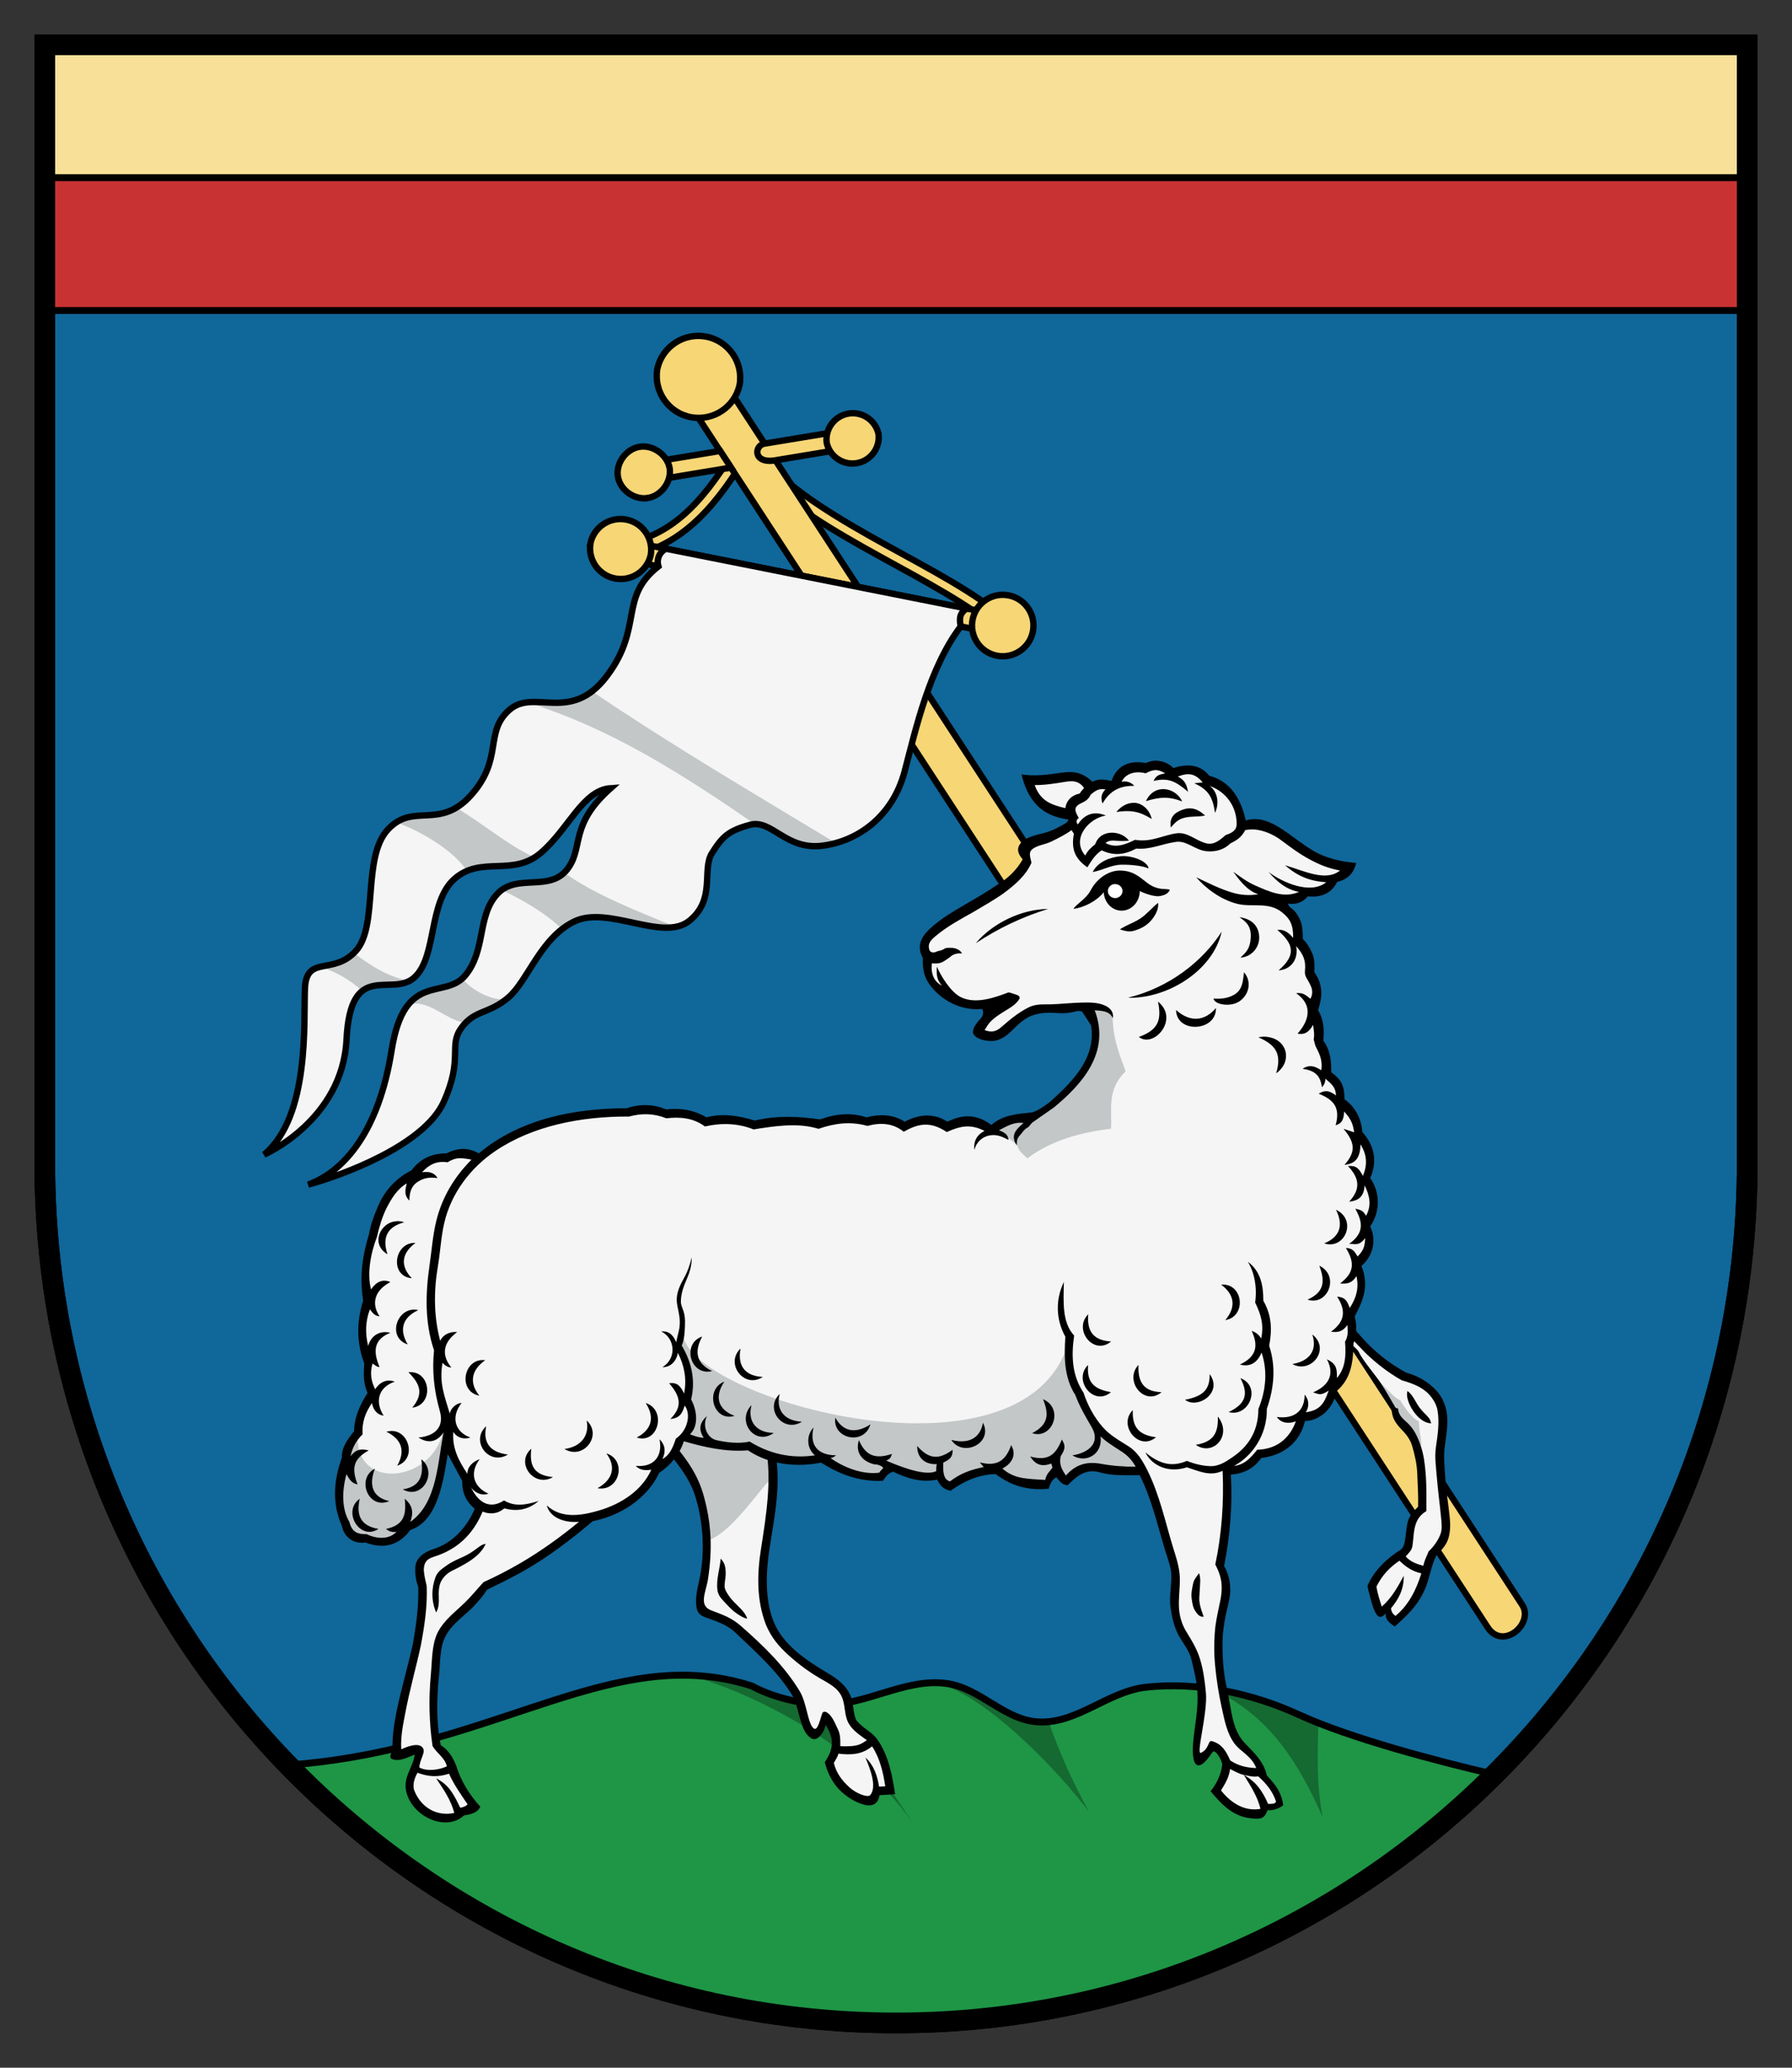
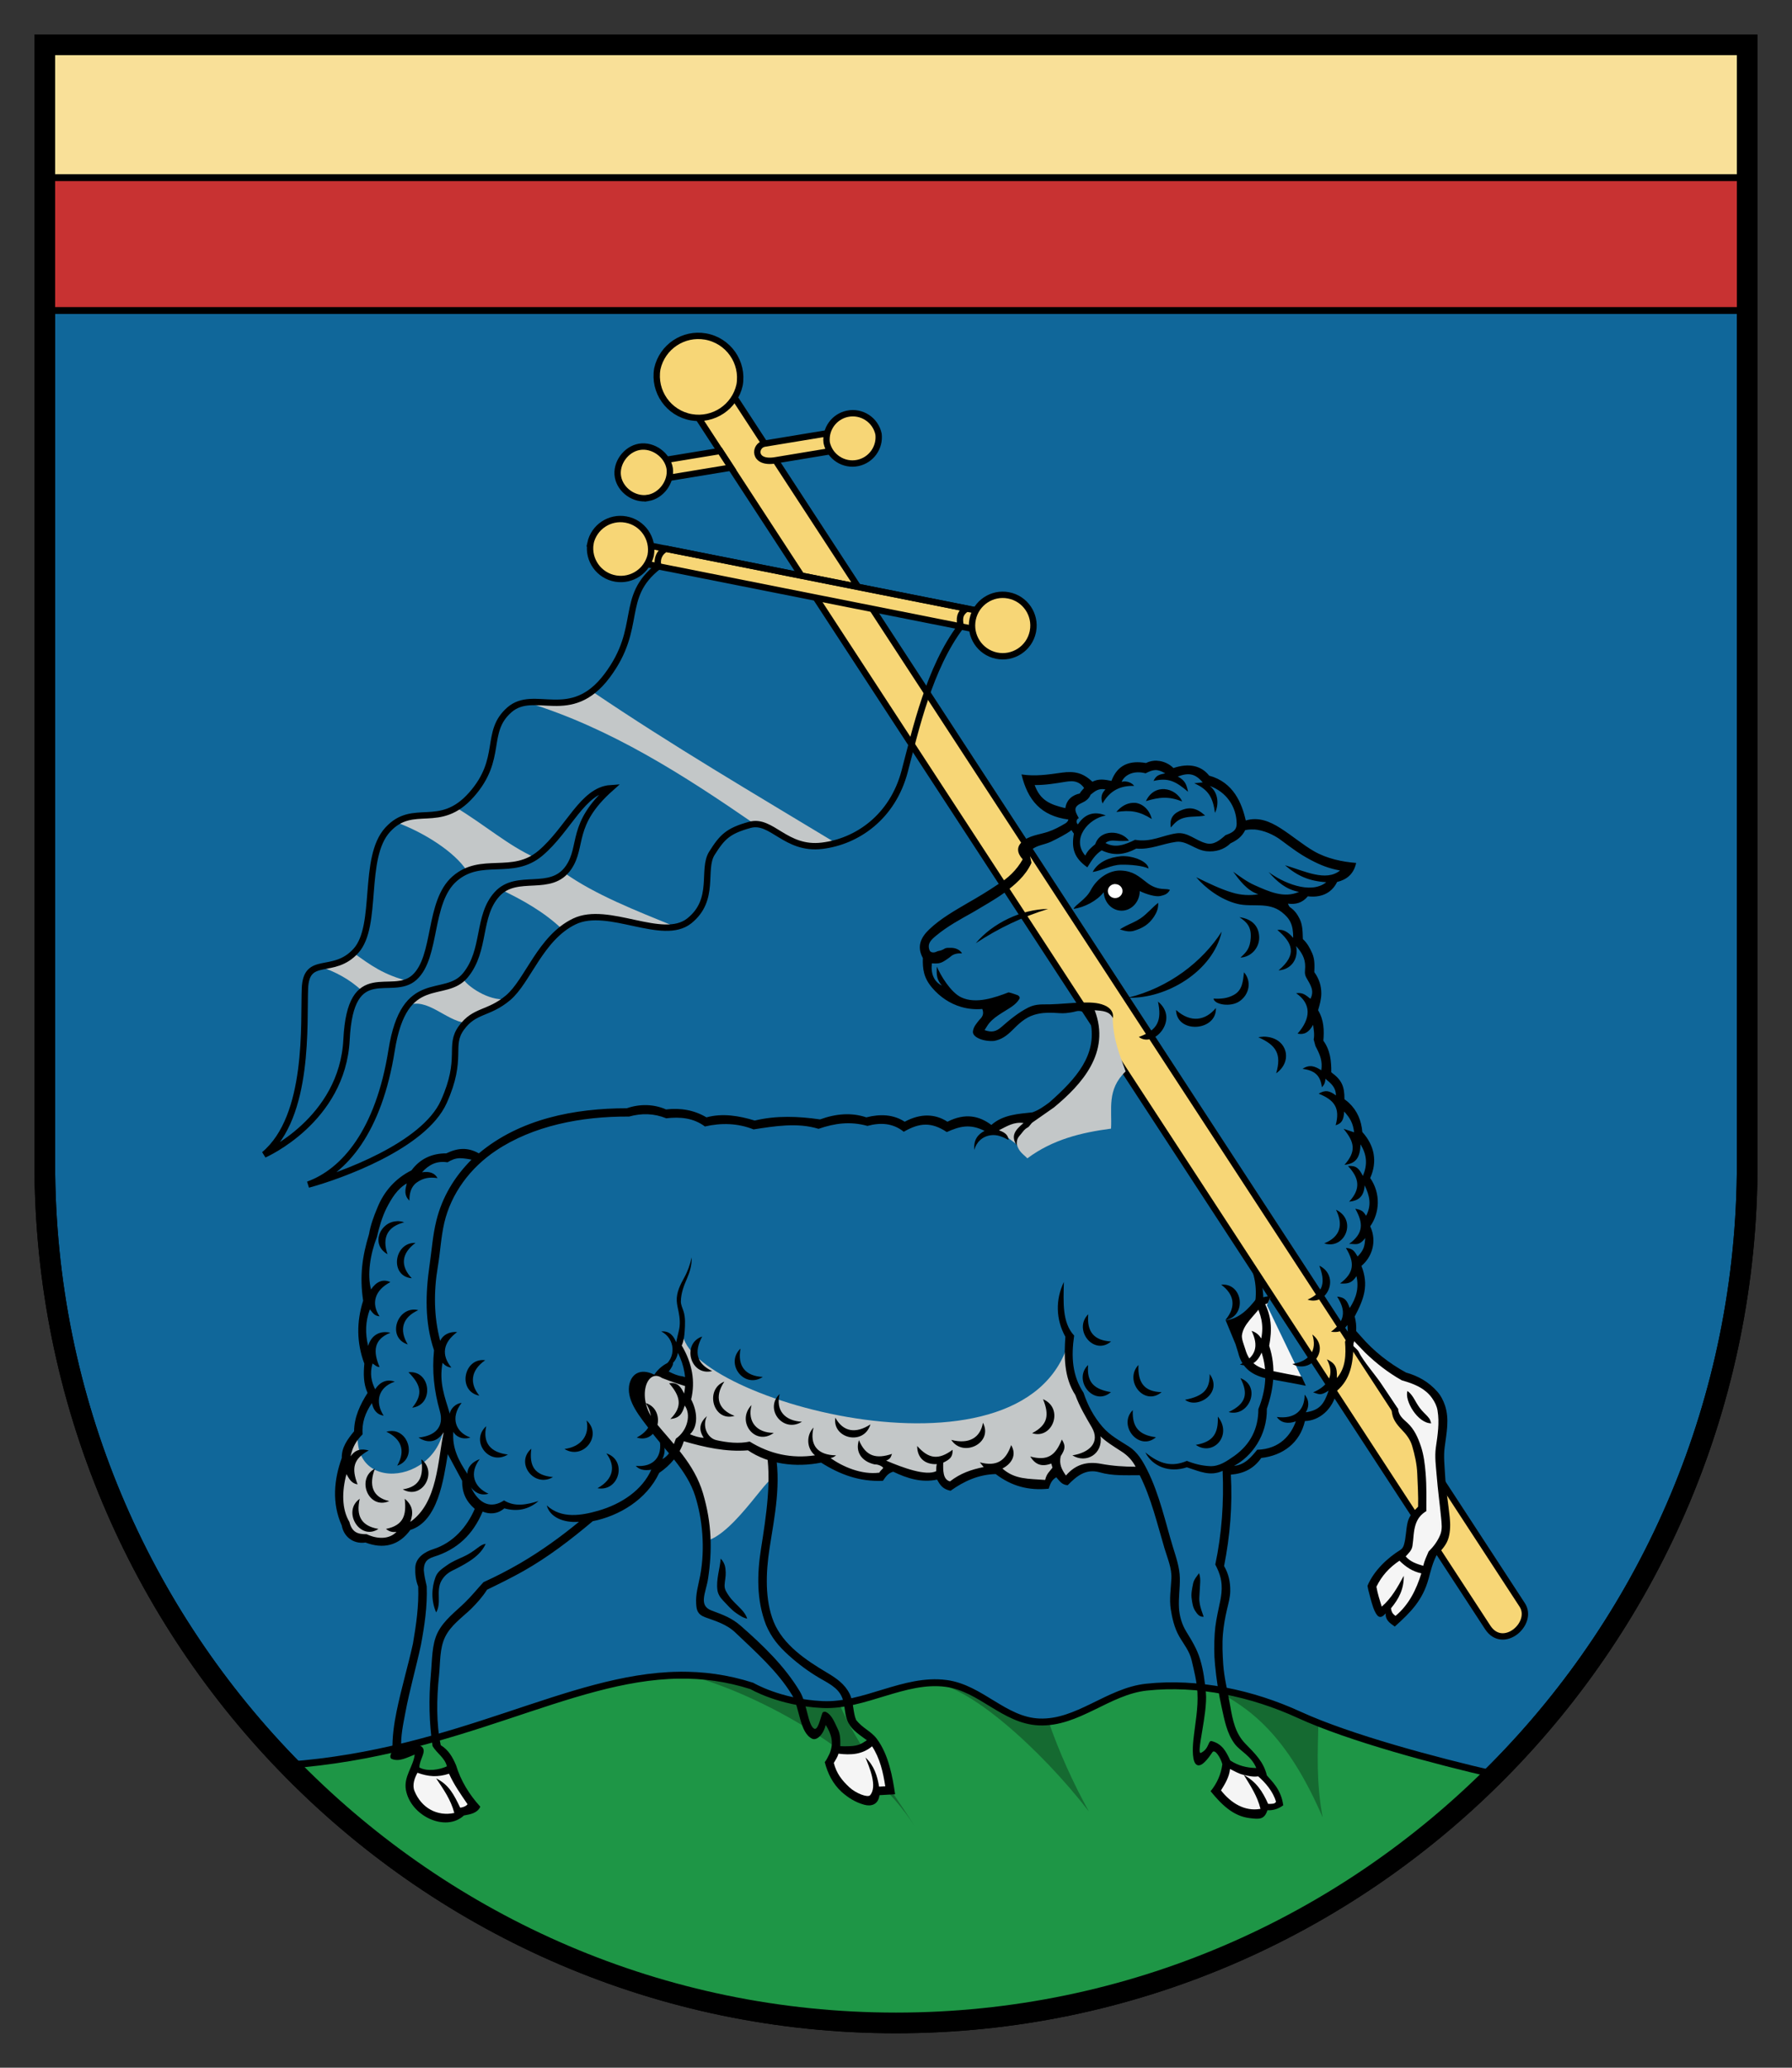
<svg xmlns="http://www.w3.org/2000/svg" xml:space="preserve" height="300" width="260" version="1.1" viewBox="0 0 260 300">
  <rect x="0" y="0" width="260" height="300" fill="#333333" stroke="none" />
  <g transform="matrix(1.25,0,0,-1.25,0,300)">
    <path d="m5.199 234.8v-129.86c0-55.085 44.235-99.741 98.801-99.741s98.801 44.653 98.801 99.739v129.86z" stroke="#000000" stroke-width="2.4" fill="#10679a" />
    <path stroke="#000000" stroke-width=".8" d="m78.789 45.562c-12.863-0.195-25.453-8.972-45.34-10.437 17.93-18.465 42.914-29.926 70.551-29.926 27.094 0 51.637 11.012 69.484 28.84-6.769 1.559-16.812 4.227-22.687 6.922-5.461 2.508-11.762 3.855-17.735 3.211-4.449-0.481-7.976-4.223-12.449-4.039-4.058 0.168-6.761 3.937-10.789 4.472-4.855 0.649-9.508-2.695-14.398-2.449-4.957 0.246-8.156 2.156-8.156 2.156-2.891 0.926-5.692 1.29-8.481 1.25z" fill="#1e9646" />
    <path fill-opacity=".294" d="m79.988 45.543c8.153-2.199 20.754-9.02 26.176-17.504-2.969 4.734-6.73 9.461-8.746 14.203-0.66-0.082-1.324-0.121-1.992-0.086-4.957 0.246-8.156 2.156-8.156 2.156-2.477 0.793-4.887 1.165-7.282 1.231zm28.93-0.859c-0.367 0.011-0.734 0-1.098-0.024 4.254 0.156 12.977-7.68 18.563-14.906-1.856 3.348-3.496 7.012-4.672 10.422-0.359-0.035-0.727-0.059-1.098-0.043-4.058 0.168-6.761 3.933-10.789 4.472-0.304 0.043-0.605 0.067-0.906 0.079zm31.891-0.731c4.269-2.207 8.531-5.226 12.714-14.891-0.773 4.141-0.562 7.602-0.5 10.961-0.789 0.309-1.543 0.625-2.23 0.938-3.125 1.437-6.527 2.473-9.984 2.992z" fill="#000000" />
    <g stroke="#000000" stroke-width=".739" fill="#f7d676">
-       <path d="m88.922 186.39c3.375-3.625 8.598-6.703 13.855-9.61 5.258-2.906 10.551-5.64 14.121-8.777l-0.996-1.141c-3.328 2.93-8.562 5.668-13.843 8.586-5.286 2.922-10.621 6.024-14.235 9.903l1.117 1.035-0.019 0.004zm-4.039 0.777 1.289-0.805c-3.371-5.41-7.422-10.172-13.926-11.019l-0.195 1.504c5.863 0.765 9.539 5.031 12.828 10.324l0.004-0.004z" />
      <path d="m78.898 194.83 93.782-143.72c1.777-2.722 5.406 0.461 4.004 2.61l-11.301 17.316-0.641 0.988-82.047 125.76-3.793-2.961z" />
      <path d="m98.793 190.17 0.082-0.504 0.18-1.078 0.086-0.508-0.504-0.078-8.629-1.43c-2.656-0.445-2.461 1.742-1.266 1.938l9.547 1.574 0.504 0.086zm-15.203-2.512 1.262-1.933-11.094-1.828-0.504-0.09-0.082 0.504-0.176 1.086-0.082 0.503 0.473 0.079 10.203 1.679z" />
      <path d="m75.203 182.2c1.551 0.254 2.742 1.867 2.531 3.422-0.261 1.578-1.933 2.778-3.511 2.516s-2.778-1.934-2.496-3.488c0.281-1.563 1.925-2.707 3.476-2.45z" />
      <path d="m95.953 188.62c0.352-1.648 1.973-2.703 3.621-2.355 1.547 0.328 2.586 1.785 2.399 3.351-0.352 1.653-1.973 2.703-3.621 2.356-1.547-0.328-2.586-1.782-2.399-3.352z" />
    </g>
    <g stroke="#000000" stroke-width=".739" fill="#f7d676">
      <path d="m69.637 175.61 48.762-9.691 0.422 2.129-48.758 9.695-0.426-2.133z" />
      <path d="m68.535 176.94c-0.32-1.941 0.996-3.777 2.938-4.097 1.855-0.305 3.625 0.879 4.054 2.707 0.352 1.937-0.933 3.797-2.871 4.148-1.894 0.348-3.722-0.875-4.125-2.758h0.004z" />
      <path d="m76.297 197.2c-0.461-2.648 1.308-5.168 3.957-5.633 2.566-0.445 5.027 1.2 5.59 3.743 0.465 2.648-1.309 5.168-3.957 5.632-2.563 0.446-5.024-1.199-5.59-3.742z" />
    </g>
    <path d="m147.47 89.43-0.426-0.926 0.094-0.195 4.199-8.727c-1.832 0.379-3.692 0.617-5.438 1.285-1.004 0.461-1.644 1.43-1.929 2.465-0.422 0.98-0.559 2.195 0.125 3.094 0.644 0.898 1.32 1.824 2.129 2.57 0.414 0.172 0.835 0.281 1.253 0.43l-0.007 0.004zm10.211-4.809c1.445-1.406 2.921-2.844 4.617-3.937 1.281-0.711 2.773-0.989 3.832-2.079 0.969-0.863 1.398-2.167 1.363-3.441 0.012-1.769-0.418-3.508-0.238-5.285 0.066-2.508 0.621-4.965 0.617-7.477-0.152-1.179-0.984-2.101-1.633-3.031-0.328-0.504-0.34-1.34-0.937-1.625-0.637-0.113-1.223 0.356-1.782 0.602-0.496 0.277-1.222 0.871-0.683 1.441 0.883 0.941 0.512 2.328 0.965 3.449 0.23 0.657 0.652 1.258 1.195 1.692-0.066 2.656 0.125 5.445-0.977 7.91-0.421 1.058-1.386 1.746-1.98 2.68 0.176 0.296-0.164 0.265 0.223 0.98l-1.793 2.672c-0.735 1.148-2.243 2.828-2.743 3.894-0.191 0.414-1.007 0.899-0.96 1.122 0.031 0.164 1.066 0.132 0.91 0.437l0.004-0.004z" fill="#f5f5f5" />
    <path d="m165.44 57.617c0.141-0.379-0.109-0.746-0.203-1.105-0.578-1.649-1.465-3.231-2.789-4.391-0.254-0.305-0.723-0.223-0.961 0.055-0.332 0.273-0.512 0.687-0.551 1.105-0.203-0.261-0.613-0.418-0.879-0.16-0.253 0.25-0.277 0.641-0.402 0.965-0.152 0.559-0.348 1.117-0.394 1.699 0.039 0.461 0.363 0.828 0.578 1.219 0.597 0.894 1.383 1.672 2.277 2.269 0.281 0.196 0.633 0.055 0.844-0.179 0.613-0.539 1.312-1.024 2.125-1.176 0.156-0.047 0.265-0.164 0.355-0.305v0.004z" fill="#f5f5f5" />
-     <path d="m160.48 79.18c-0.465 0.789 1.074-1.317 2.023-1.7 0.676-1.074 1.375-2.031 2.184-2.476 0.101-2.117 0.496-2.168 0.101-3.418l-0.91 2.074-0.887 0.672-0.933 1.707 0.273 0.113c-0.058 0.239-0.359 0.274-0.34 0.438l-1.511 2.59z" fill="#c3c7c8" />
    <path d="m157.07 85.887c0.309-0.36 0.625-0.688 0.911-1.02 1.468-1.703 3.25-3.101 5.218-4.179 1.434-0.403 2.637-1.094 3.625-2.208 0.414-0.464 0.703-1.031 0.899-1.613 0.527-1.59 0.172-3.219-0.039-4.855-0.141-1.063-0.008-2.133 0.047-3.207 0.089-1.637 0.367-3.266 0.539-4.895 0.086-0.801 0.082-1.605-0.125-2.375-0.227-0.836-0.805-1.441-1.399-2.051-0.449-0.847-0.672-1.8-0.926-2.718-0.683-2.493-2.046-3.875-3.925-5.559-0.575 0.398-1.121 0.766-1.051 1.535-0.274-0.32-0.516-0.472-0.746-0.402-0.278 0.078-0.555 0.64-0.703 1.074-0.231 0.676-0.407 1.371-0.579 2.066l-0.089 0.454c0.75 1.8 2.386 3.285 3.8 4.156 0.235 0.144 0.352 0.355 0.426 0.59 0.258 0.851 0.227 1.773 0.438 2.644 0.183 0.746 0.683 1.266 1.211 1.797 0.039 1.277-0.051 2.559-0.098 3.832-0.043 1.109-0.289 2.18-0.598 3.238-0.214 0.723-0.675 1.321-1.183 1.844-1.356 1.395-1.051 1.93-1.297 2.75 0.289-0.105 0.59-0.203 0.848-0.277 0.062-0.801 0.542-1.16 1.097-1.672 0.797-0.742 1.215-1.695 1.555-2.707 0.336-1.004 0.461-2.055 0.547-3.102 0.133-1.609 0.082-2.965 0.086-4.422-0.637-0.371-1.028-0.89-1.246-1.558-0.262-0.797-0.235-1.672-0.368-2.488-0.089-0.539-0.449-0.832-0.785-1.211 0.539-0.633 1.27-0.864 2.039-1.094 0.133 0.586 0.387 1.113 0.621 1.66 0.586 0.582 1.051 1.203 1.356 1.957 0.254 0.633 0.156 1.317 0.094 1.981-0.157 1.628-0.383 3.246-0.512 4.882-0.086 1.094-0.25 2.18-0.094 3.266 0.211 1.465 0.434 2.852 0.192 4.293-0.09 0.531-0.321 0.98-0.622 1.41-0.203 0.297-0.457 0.567-0.722 0.785-0.789 0.664-1.797 1.008-2.805 1.301-1.562 0.875-2.969 1.973-4.246 3.207l-1.559 1.621 0.168 1.27zm-9.507 3.734-0.418-0.894c-0.282-0.106-0.563-0.223-0.75-0.325-0.887-1.234-2.071-2.109-2.243-3.382-0.058-0.438 0.262-1.188 0.399-1.649 0.473-1.629 1.461-2.16 3.008-2.476 1.156-0.243 2.379-0.469 3.539-0.692l0.468-1.047c-1.433 0.293-2.921 0.539-4.359 0.813-1.808 0.347-3.055 1.203-3.496 3.047l-0.301 0.964-1.148 2.778c1.558 0.168 2.633 1.297 3.547 2.476 0.34 0.114 1.05 0.231 1.746 0.395l0.008-0.008zm15.804-11.074c0.375-0.277 0.614-0.629 0.84-1.027 0.254-0.45 0.477-0.825 0.793-1.192 0.293-0.34 0.633-0.617 0.899-0.976 0.128-0.184 0.144-0.372 0.226-0.555-1.559-0.016-3.133 2.644-2.758 3.746v0.004zm-0.925-19.692c-1.192-0.804-2.055-1.746-2.68-3.027 0.133-0.789 0.383-1.555 0.617-2.308 1.133 0.968 1.855 2.277 2.555 3.574 0.027-1.512-0.551-2.653-1.485-3.774 0.094-0.613 0.344-0.711 0.528-0.879 1.558 1.297 2.414 3.047 3 4.942-1.035 0.219-1.801 0.746-2.543 1.469l0.008 0.003z" fill="#000000" />
-     <path d="m89.562 71.844c0.805-3.953-0.019-7.703-0.597-11.446-0.453-2.925-0.547-6.117 0.519-8.781 1.168-2.832 3.895-4.629 6.356-6.086 1.078-0.64 1.949-1.277 2.461-2.297 0.41-0.82 0.308-2.046 0.754-3.035 0.015-0.027 0.039-0.054 0.062-0.078 0.414-0.535 0.875-0.859 1.297-1.168 0.418-0.312 0.766-0.613 1.07-1.015l-0.191-0.223c-0.105 0-0.207-0.039-0.285-0.113-1.039-0.872-2.219-0.907-3.613-0.739l-0.481 0.317c0.156 1.019-0.148 1.925-0.707 2.824-0.168 0.234-0.605 0.168-0.691-0.109-0.114-0.485-0.352-0.911-0.582-1.141-0.114-0.117-0.246-0.184-0.325-0.211-0.074-0.027-0.101-0.004-0.132 0.012-0.559 0.269-0.915 1.015-1.192 1.98-0.277 0.969-0.465 2.086-0.973 2.918-1.75 2.879-4.308 5.098-6.652 7.344-1.117 1.07-2.535 1.453-3.625 1.855-0.41 0.153-0.547 0.297-0.64 0.465-0.09 0.172-0.149 0.43-0.172 0.766-0.071 1.008 0.234 2.027 0.449 3.137 0.633 3.3 0.273 6.785-0.563 9.464v0.036c-1.011 3.125-3.484 5.292-5.285 7.734l-2.527 4.894c6.891 7.942 15.137 1.754 16.269-7.304h-0.004z" fill="#f5f5f5" />
    <path d="m77.172 80.336c2.051-0.785 4.101-1.148 6.285-1.379 1.512-0.152 2.945-2.285 4.379-2.695 0.648-0.407 0.898-3.578 1.445-4.133 0.547-1.297 0.438-2.637 0.414-4.176 0.18 2.082-4.316-6.035-7.789-6.824-0.144 3.101-0.722 6.371-2.699 8.883-1.105 1.617-2.578 2.992-3.5 4.726-0.223 0.61-2.199 4.824-1.469 4.653 0.973 0.742 1.946 1.382 2.93 0.945h0.004z" fill="#c3c7c8" />
    <path stroke="#000000" stroke-width=".739" d="m101.23 37.793c0.086-0.004 0.172-0.039 0.266-0.094 0.492-0.461 0.715-1.164 1.004-1.761 0.348-1.032 0.633-2.09 0.777-3.172 0.024-0.536-0.586-0.661-1.011-0.629-0.262-0.016-0.54 0.144-0.532-0.227-0.152-0.64-0.843-1.062-1.472-0.824-1.782 0.504-3.172 1.988-3.836 3.684-0.2 0.402-0.196 0.859 0.109 1.218 0.242 0.375 0.313 0.953 0.867 0.946 1.051 0.027 2.172-0.098 3.086 0.546 0.227 0.133 0.477 0.309 0.746 0.309l-0.004 0.004z" fill="#f5f5f5" />
    <path d="m80.609 79.859c1.25-0.402 2.61-0.664 3.844-0.507 1.063-0.704 2.418-0.336 3.539-1.575 1.371-2.316 1.438-3.582 1.914-5.867 0.836-4.047-0.004-7.859-0.578-11.586-0.449-2.89-0.551-6.019 0.473-8.57 1.105-2.684 3.75-4.453 6.199-5.906 1.094-0.649 2.055-1.321 2.617-2.446 0.477-0.961 0.383-2.203 0.754-3.035 0.754-0.98 1.711-1.273 2.402-2.191 1.391-1.86 1.829-4.473 2.125-6.434l-1.816-0.109c-0.141-1.113-0.977-1.328-1.77-1.11-1.035 0.289-1.843 0.801-2.632 1.497-1.02 0.945-1.602 2.117-1.95 3.449 0.247 0.304 0.395 0.664 0.571 1.008 0.496 1.257 0.219 2.222-0.461 3.312-0.254-1.101-1.039-1.859-1.574-1.601-1.481 0.722-1.426 3.589-2.317 5.05-1.711 2.809-4.238 5.016-6.594 7.27-1.027 0.984-2.378 1.367-3.496 1.773-0.933 0.348-1.007 0.875-1.054 1.563-0.078 1.097 0.25 2.156 0.457 3.234 0.617 3.223 0.254 6.684-0.578 9.297-0.961 3-3.383 5.152-5.231 7.629-1.156 1.543-2.664 3.277-2.441 5.105 0.199 1.352 1.234 2.168 2.941 1.332 0.77 1.313 3.207 2.371 1.668 0.364 0.504-0.258 1.067-0.504 1.555-0.547l1.433-0.399zm-3.769 0.2c-1.793 1.211-3.031-2.391-0.793-5.118 2.137-2.609 4.535-4.843 5.551-8.269 1.035-3.516 1.082-6.582 0.593-9.879-0.238-1.609-1.171-3.137 0.387-3.719 1.399-0.527 2.348-0.859 3.426-1.804 2.57-2.258 5.074-4.661 6.836-7.598 0.82-1.367 0.933-3.867 1.633-4.305 0.457-0.289 0.722 1.121 0.976 1.789 0.078 0.199 0.328 0.18 0.422 0.133 0.695-0.332 1.02-1.258 1.363-1.961 0.332-0.644 0.301-1.308 0.301-2.008 1.219-0.3 2.156-0.008 3.094 0.684-0.801 0.598-1.652 1.109-2.141 1.996-0.519 0.938-0.343 2.098-0.789 3.074-0.48 1.059-1.566 1.563-2.539 2.133-1.289 0.754-2.484 1.641-3.59 2.637-1.289 1.164-2.031 2.113-2.656 3.543-1.137 2.941-1.031 5.984-0.586 8.824 0.617 3.93 1.262 8.039 0.586 11.684-0.918 4.957-3.184 5.445-4.754 6.46-2.543 0.012-4.969 0.79-7.32 1.7v0.004zm6.816-20.973c0.485-0.512 0.551-0.977 0.578-1.586 0.02-0.492-0.101-0.973-0.129-1.457-0.031-0.527 0.223-0.855 0.5-1.273 0.391-0.586 0.954-1.043 1.434-1.559 0.293-0.32 0.555-0.652 0.688-1.086-0.465 0.086-0.856 0.359-1.243 0.621-0.597 0.406-1.046 0.953-1.543 1.469-0.382 0.394-0.613 0.785-0.671 1.254-0.157 1.195 0.292 2.453 0.382 3.605l0.004 0.012zm17.563-21.785c-1.149-0.957-2.465-1.024-3.899-0.848-0.097-0.391-0.343-0.73-0.539-1.078 0.313-1.215 0.926-2.004 1.801-2.82 0.746-0.703 2.133-1.235 2.406-0.93 0.899 0.996-0.105 3.32-0.535 4.379 0.988-0.906 1.375-2.106 1.582-3.379l0.719 0.039c-0.25 1.641-0.621 3.246-1.531 4.645l-0.004-0.008z" fill="#000000" />
-     <path d="m134.3 151.28c0.621-0.031 1.261-0.301 1.664-0.715 0.019-0.023 0.043-0.047 0.07-0.066 0.098-0.063 0.227-0.074 0.336-0.035 1.723 0.582 2.91 0.273 3.707-0.746 0.02-0.028 0.043-0.051 0.066-0.071 0.043-0.031 0.09-0.054 0.137-0.066 1.324-0.356 2.176-1.078 2.789-1.973 0.61-0.894 0.969-1.984 1.188-2.957 0.054-0.195 0.281-0.324 0.476-0.273 1.324 0.394 2.52-0.098 3.703-0.848 1.364-0.867 2.571-1.91 3.911-2.687 1.445-0.832 3.109-1.168 4.589-1.325-0.316-0.894-0.949-1.32-1.8-1.531-0.106-0.027-0.192-0.105-0.239-0.203-0.617-1.266-1.761-1.613-3.027-1.461-0.125 0.016-0.258-0.039-0.34-0.137-0.566-0.679-1.133-0.816-1.937-0.711-0.266 0.047-0.528-0.253-0.442-0.511 0.071-0.192 0.168-0.461 0.442-0.645 0.418-0.277 0.714-0.672 0.953-1.156 0.304-0.625 0.277-1.359 0.304-2.176 0-0.113 0.051-0.23 0.137-0.304 0.461-0.415 0.723-0.926 0.985-1.528 0.261-0.598 0.238-1.258 0.207-2.008 0.004-0.086 0.043-0.172 0.101-0.238 0.508-0.687 0.719-1.449 0.715-2.242-0.008-0.598-0.16-1.199-0.344-1.836-0.027-0.102-0.015-0.215 0.035-0.305 0.645-1.09 0.672-2.156 0.579-3.297-0.012-0.093 0.015-0.195 0.07-0.273 0.734-1.016 0.824-2.141 0.812-3.434 0.008-0.117 0.071-0.234 0.172-0.304 0.578-0.426 0.895-0.789 1.086-1.188 0.195-0.402 0.274-0.89 0.274-1.633 0.004-0.121 0.07-0.238 0.171-0.304l0.239-0.203h0.031l0.203-0.204c0.906-0.859 1.356-1.882 1.465-3.129-0.004-0.082 0.019-0.167 0.066-0.238 1.34-1.476 1.649-3.105 0.852-4.894-0.066-0.129-0.051-0.293 0.031-0.407 1.149-1.675 1.043-3.703 0.035-5.132-0.086-0.118-0.097-0.282-0.035-0.411 0.754-1.609 0.141-3.246-0.918-4.109-0.148-0.117-0.195-0.348-0.101-0.512 0.648-1.121 0.629-2.101 0.101-3.297l-0.203-0.917-0.68-1.293c-0.043-0.082-0.054-0.18-0.035-0.27 0.266-1.027 0.203-1.906-0.133-2.891-0.015-0.054-0.015-0.113 0-0.168 0.219-1.937-0.289-3.41-1.566-4.859l-0.477-0.988c-0.214-0.899-0.613-1.488-1.152-1.903-0.543-0.414-1.25-0.671-2.144-0.847-0.141-0.028-0.262-0.137-0.305-0.274-0.535-2.359-2.34-3.742-4.727-4.011-0.101-0.004-0.203-0.055-0.269-0.137-0.832-1.172-1.852-1.676-3.266-1.801-0.203-0.008-0.379-0.203-0.371-0.406 0.199-3.547-0.062-7.031-0.75-10.504-0.019-0.09-0.008-0.188 0.035-0.27 0.496-0.859 0.664-1.73 0.645-2.722-0.008-0.649-0.172-1.297-0.34-2.004-0.227-0.969-0.391-1.957-0.473-2.957-0.101-1.188-0.078-2.375 0-3.535 0.11-1.692 0.582-3.301 0.848-4.895 0.281-1.683 0.613-3.289 1.836-4.555 0.98-1.015 1.773-1.785 2.207-2.886l-0.477-0.274c-0.472-0.074-0.968 0.047-1.527 0.172-0.477 0.098-0.953 0.383-1.496 0.645l-0.711 0.304c-0.109 0.438-0.344 0.895-0.613 1.258-0.133 0.184-0.262 0.336-0.477 0.442-0.105 0.054-0.254 0.105-0.406 0.07-0.156-0.035-0.297-0.16-0.375-0.274-0.289-0.425-0.559-0.804-0.817-1.054-0.128-0.121-0.261-0.199-0.339-0.235-0.078-0.039-0.086-0.043-0.102-0.035-0.012 0.004-0.078 0.047-0.137 0.203-0.058 0.157-0.113 0.375-0.136 0.645-0.043 0.539-0.004 1.195 0.035 1.598 0.187 1.851 0.625 3.711 0.508 5.675-0.075 1.321-0.426 2.579-0.711 3.809-0.278 1.18-0.996 2.004-1.496 2.887-0.516 0.91-0.77 2.023-0.918 2.957-0.176 1.097 0.043 2.25 0.101 3.468 0.063 1.321-0.484 2.5-0.816 3.602-0.856 2.867-1.547 5.848-2.922 8.598-0.024 0.054-0.059 0.101-0.102 0.136-0.066 0.063-0.152 0.098-0.238 0.102-1.617 0.008-3.141-0.102-4.555 0.309-0.898 0.257-1.711 0.136-2.379-0.204-0.593-0.304-1.07-0.765-1.531-1.226-0.148 0.031-0.293 0.043-0.406 0.137-0.149 0.128-0.289 0.363-0.512 0.613-0.121 0.141-0.351 0.172-0.508 0.066-0.574-0.336-0.781-0.812-0.953-1.289-2.133-0.176-3.941 0.332-5.64 1.629-0.067 0.063-0.149 0.098-0.239 0.102-1.992-0.051-3.707-0.856-5.269-1.934-0.645 0.156-0.856 0.43-1.188 1.051-0.078 0.144-0.25 0.23-0.41 0.203-1.687-0.352-3.269 0.121-4.859 0.883-0.082 0.047-0.18 0.058-0.274 0.035-0.652-0.188-0.964-0.602-1.257-1.02-2.555-0.089-4.731 0.731-6.793 2.039-0.075 0.04-0.161 0.051-0.239 0.036-2.793-0.586-6.312 0.187-8.476 1.566-2.418-0.137-4.844 0.274-7.426 0.973-0.164 0.195-1.074-1.805-1.195-2.032-0.418-0.757-1.094-1.367-1.836-1.73-0.075-0.039-0.133-0.098-0.168-0.172-1.41-2.988-4.52-4.824-7.446-5.402-0.055 0.003-0.118-0.024-0.165-0.06-2.523-2.128-5.195-4.164-8.058-5.777-1.356-0.765-2.735-1.457-4.145-2.141-0.07-0.027-0.129-0.078-0.172-0.136-0.5-0.793-1.117-1.492-1.8-2.176-1.043-0.988-2.352-1.883-3.059-3.332-0.719-1.469-0.598-3.168-0.746-4.621-0.285-2.723-0.344-5.625 0.203-8.192 0.016-0.109 0.078-0.21 0.168-0.269 0.793-0.484 1.207-1.234 1.598-2.145l-0.543-0.441c-1.278-0.41-2.192-0.332-3.399 0.102-0.035 0.015-0.066 0.027-0.101 0.035l-0.281 0.539c0.125 0.355 0.234 0.726 0.281 1.129 0.019 0.254-0.266 0.484-0.512 0.406-0.473-0.184-0.926-0.395-1.324-0.508-0.36-0.105-0.664-0.125-0.953-0.035 0.023 0.102 0.09 0.266 0.172 0.406 0.039 0.063 0.062 0.133 0.066 0.203-0.031 1.496 0.141 3.008 0.441 4.489 0.539 2.625 1.321 5.222 1.907 7.886 0.375 2.196 0.73 4.418 0.644 6.696-0.004 0.047-0.015 0.09-0.035 0.136-0.266 0.649-0.332 1.356-0.305 2.071 0.016 0.461 0.207 0.793 0.543 1.09 0.336 0.296 0.793 0.519 1.188 0.644 2.512 0.785 4.219 2.758 5.133 4.895 0.078 0.156 0.035 0.363-0.102 0.476-0.976 0.856-1.336 1.695-1.324 2.957-0.012 0.063-0.035 0.121-0.07 0.172l-1.665 3.09c-0.16 0.262-0.636 0.195-0.714-0.102-0.246-1.48-0.551-3.41-1.157-5.062-0.605-1.656-1.48-2.988-2.922-3.434-0.082-0.023-0.152-0.07-0.203-0.136-0.625-0.864-1.359-1.356-2.14-1.563-0.785-0.207-1.657-0.129-2.617 0.238-0.067 0.016-0.141 0.016-0.204 0-1.32-0.187-2.144 0.657-2.312 1.664 0.004 0.036 0.004 0.067 0 0.102-1.129 2.516-0.879 5.098 0 7.547 0.019 0.043 0.031 0.09 0.031 0.137-0.027 1.085 0.578 1.941 1.328 2.855 0.059 0.063 0.094 0.148 0.102 0.234 0.012 1.547 0.648 2.911 1.496 4.25 0.07 0.11 0.086 0.254 0.031 0.375-0.453 1-0.472 2.039-0.371 3.196 0.012 0.054 0.012 0.113 0 0.168-0.879 2.336-0.887 4.683-0.137 7.035 0.016 0.066 0.016 0.137 0 0.203-0.421 2.812-0.086 5.031 0.68 7.547v0.035c0.168 1.004 0.547 1.988 0.953 2.957 0.735 1.859 2.004 3.297 3.77 4.18 0.054 0.023 0.101 0.058 0.136 0.101 0.961 1.285 2.192 1.801 3.743 1.801 0.058 0.012 0.117 0.035 0.168 0.07 1.265 0.614 2.211 0.668 3.398 0 0.137-0.078 0.32-0.066 0.441 0.035 4.657 3.915 10.907 5.129 16.93 5.129 0.043 0.004 0.09 0.016 0.133 0.036 1.441 0.5 2.957 0.437 4.25-0.137 0.066-0.016 0.137-0.016 0.203 0 1.625 0.187 3.09-0.078 4.453-0.883 0.09-0.051 0.203-0.062 0.305-0.035 1.777 0.48 3.613 0.172 5.406-0.375 0.067-0.016 0.137-0.016 0.203 0 2.442 0.586 4.903 0.496 7.41 0.137 0.067-0.016 0.137-0.016 0.204 0 1.793 0.648 3.476 0.785 5.097 0.238 0.078-0.024 0.16-0.024 0.239 0 1.554 0.394 2.96 0.301 4.148-0.477 0.113-0.062 0.258-0.062 0.371 0 1.781 0.95 3.289 0.848 4.59 0 0.113-0.062 0.262-0.062 0.375 0 1.965 1 3.379 0.649 4.691-0.34 0.141-0.117 0.367-0.117 0.508 0 1.246 1.106 2.906 1.219 4.52 1.395 0.035-0.004 0.07-0.004 0.101 0 0.813 0.277 1.453 0.766 2.074 1.223h0.036c1.621 1.429 3.019 2.832 3.941 4.386 0.926 1.555 1.332 3.282 0.953 5.235-0.101 0.527-0.363 1.011-0.746 1.324-0.387 0.312-0.902 0.453-1.43 0.305-0.359-0.098-0.707-0.164-1.086-0.203-0.441-0.043-0.933 0.046-1.461 0.07-0.863 0.031-1.57-0.047-2.312-0.274-1.188-0.359-2-1.191-2.719-1.902-0.609-0.605-1.117-0.973-1.836-1.121-0.011-0.004-0.023 0-0.035 0-0.551-0.043-1.137 0.07-1.527 0.238-0.199 0.086-0.328 0.184-0.41 0.27-0.079 0.086-0.106 0.137-0.102 0.172 0.043 0.39 0.316 0.699 0.648 1.121 0.012 0.011 0.02 0.019 0.032 0.035 0.269 0.254 0.453 0.527 0.511 0.812 0.063 0.305-0.011 0.575-0.101 0.817-0.067 0.156-0.242 0.262-0.41 0.238-0.785-0.066-1.555 0.02-2.309 0.238-1.254 0.364-2.316 1.086-3.16 2.075-0.922 1.078-1.027 1.972-0.988 3.23-0.004 0.07-0.028 0.141-0.067 0.203-0.324 0.594-0.363 1.043-0.238 1.492 0.125 0.454 0.449 0.918 0.918 1.364 1.285 1.218 2.871 2.093 4.453 3.023 1.149 0.656 2.262 1.328 3.363 2.074 1.286 0.774 2.348 1.77 3.094 3.094 0.094 0.141 0.078 0.348-0.035 0.477-0.301 0.336-0.43 0.601-0.441 0.812-0.008 0.215 0.062 0.422 0.304 0.649 0.719 0.66 1.758 0.711 2.891 1.085 0.777 0.258 1.445 0.626 2.109 1.02 0.262 0.16 0.457 0.363 0.508 0.715 0.027 0.207-0.133 0.418-0.34 0.441-1.519 0.2-2.59 0.75-3.398 1.567-0.703 0.707-1.184 1.699-1.528 2.886 1.414-0.125 2.832 0.047 4.18 0.239 1.41 0.203 2.211 0.019 3.227-0.953 0.117-0.106 0.3-0.137 0.445-0.067 0.617 0.32 1.195 0.219 1.969 0.067 0.105-0.02 0.219 0.007 0.308 0.07 0.059 0.043 0.106 0.101 0.137 0.168 0.328 0.883 0.774 1.394 1.356 1.668 0.585 0.273 1.335 0.32 2.21 0.168 0.082-0.012 0.165 0 0.239 0.035 0.363 0.187 0.726 0.234 1.086 0.219v-0.02z" fill="#f5f5f5" />
    <path d="m126.83 123.1c1.043-0.046 1.676 0.188 2.313-1.074 0.05-2.746 0.839-4.484 1.511-6.383-2.222-2.128-1.558-4.41-1.695-6.644-3.426-0.449-6.758-1.246-9.715-3.449-0.437 0.468-0.984 0.742-1.207 1.59-0.836 0.613-1.344 1.183-2.789 1.871 1.555 0.925 3.207 1.097 4.844 1.379l2.851 1.742 3.352 4.23 1.004 2.914-0.512 3.129 0.043 0.695z" fill="#c3c7c8" />
    <path d="m128.41 136.51c-0.008-0.524 0.453-0.953 1.024-0.961 0.574-0.008 1.043 0.414 1.05 0.941v0.02c0.028 0.527-0.41 0.972-0.984 1-0.57 0.027-1.059-0.375-1.086-0.899-0.004-0.035-0.004-0.066 0-0.101h-0.004z" fill="#ffffff" />
    <path d="m142.94 35.145c0.543-0.165 1.016-0.493 1.563-0.649 0.144-0.051 0.246-0.129 0.34-0.234 0.109 0.078 0.226 0.121 0.375 0.101 0.418-0.097 0.941 0.11 1.293-0.203 0.941-0.879 1.824-1.918 2.14-3.195 0.098-0.527-0.507-0.848-0.988-0.852-0.32-0.008-0.691-0.035-0.883 0.274 0.02-0.071 0.055-0.133 0.071-0.203 0.07-0.368-0.286-0.707-0.649-0.715-0.73-0.043-1.488-0.008-2.176 0.273-1.043 0.379-1.855 1.153-2.582 1.969-0.254 0.305-0.199 0.758 0.035 1.055 0.379 0.621 0.708 1.281 0.817 2.004 0.078 0.273 0.367 0.437 0.641 0.378l0.003-0.003zm-94.323-0.411c1.047-0.367 2.235-0.484 3.297-0.132 0.395 0.152 0.746-0.141 0.852-0.512 0.543-1.16 1.343-2.184 1.972-3.297 0.203-0.438-0.191-0.816-0.578-0.953-0.273-0.11-0.601-0.215-0.883-0.137 0.071-0.445-0.382-0.746-0.785-0.711-0.906-0.058-1.879 0.008-2.683 0.477-1.075 0.562-1.891 1.593-2.247 2.754-0.203 0.781 0.102 1.597 0.481 2.277 0.117 0.207 0.359 0.281 0.582 0.234h-0.008z" fill="#f5f5f5" />
    <path d="m124.04 84.254 0.309-3.668 1.086-3.051 1.578-3.101 1.625-1.289 2.172-1.653c1.226-0.652 1.246-1.508 1.527-2.316-1.856-0.129-3.719-0.172-5.656 0.441-0.934 0.258-1.871-0.32-2.805-1.562l-1.43 0.816c-0.445-0.141-0.656-0.812-0.953-1.293-2.101 0.082-4.129 0.422-5.879 1.734-1.98-0.07-3.785-0.824-5.531-1.835l-1.137 1.613c-0.785-1.602-3.875 0.445-5.929 0.57l-0.657-1.129c-2.504 0.063-4.898 1-7.285 2.055-2.453-0.531-5.047 0.176-8.094 1.414-2.488-0.004-4.996 0.25-7.566 1.242 0.469 0.778 1.113 1.485 0.914 2.539l-0.621 1.914 0.309 2.739-1.25 3.058 0.492 2.168c-0.973-7.617 39.566-19.348 44.785-1.414l-0.004 0.008z" fill="#c3c7c8" />
    <path d="m51.52 76.578c0.203-0.824 0.207-1.863-0.122-2.551 0.711-0.047 0.571-0.871 0.454-1.347-0.528-2.918-0.758-6.09-2.618-8.532-0.433-0.453-0.843-1.093-1.504-1.195-0.371-0.176-0.507 0.629-0.613 0.391-0.219-0.309-0.488-0.563-0.797-0.77 0.512-0.59-0.32-1.121-0.812-1.347-1.086-0.422-2.258-0.086-3.328 0.207-0.828 0.05-1.684 0.484-1.95 1.312-0.789 1.555-1.089 3.352-0.75 5.07 0.102 0.512 0.051 1.348 0.75 1.411 0.332-0.055 0.528-0.325 0.426 0.175-0.035 0.43 0.106 0.942 0.278 1.266-0.633-0.129-0.84 0.633-0.555 1.07 0.226 0.774 0.797 1.399 1.168 2.074-0.777-7.824 11.195-5.671 9.969 2.758l0.004 0.008z" fill="#c3c7c8" />
    <path d="m134.3 151.7c0.726-0.031 1.425-0.359 1.902-0.847 1.82 0.617 3.25 0.265 4.148-0.883 2.825-0.762 3.797-3.207 4.247-5.203 1.472 0.441 2.789-0.106 4.011-0.883 1.391-0.883 2.614-1.938 3.907-2.684 1.519-0.879 3.351-1.242 4.894-1.359-0.281-1.332-1.141-1.953-2.207-2.211-0.691-1.418-2.027-1.832-3.398-1.664-0.649-0.777-1.426-0.969-2.313-0.852 0.07-0.179 0.141-0.355 0.274-0.441 0.496-0.328 0.832-0.805 1.085-1.324 0.36-0.731 0.348-1.543 0.375-2.348 0.52-0.473 0.817-1.043 1.09-1.664 0.305-0.699 0.266-1.43 0.239-2.176 0.554-0.754 0.82-1.605 0.812-2.48-0.004-0.672-0.191-1.305-0.371-1.938 0.699-1.183 0.703-2.371 0.609-3.535 0.805-1.113 0.93-2.351 0.918-3.668 1.211-0.894 1.532-1.59 1.532-3.129l0.269-0.203 0.238-0.203c0.993-0.93 1.45-2.074 1.567-3.398 1.418-1.571 1.769-3.426 0.914-5.34 1.246-1.809 1.101-4.047 0-5.606 0.832-1.777 0.172-3.617-1.02-4.59 0.887-2.254 0.289-3.847-0.781-5.878 0.285-1.094 0.227-2.083-0.137-3.129-0.031-2.395-0.375-4.149-1.933-5.504-0.449-2.203-2.094-3.465-3.707-3.5-0.574-2.52-2.551-4.004-5.067-4.285-0.89-1.262-2.043-1.809-3.531-1.938 0.199-3.578-0.09-7.102-0.785-10.605 0.535-0.922 0.734-1.879 0.715-2.922-0.012-0.715-0.211-1.41-0.375-2.11-0.223-0.953-0.395-1.914-0.477-2.886-0.094-1.153-0.039-2.313 0.035-3.465 0.11-1.641 0.543-3.242 0.817-4.864 0.281-1.671 0.601-3.175 1.734-4.351 1.156-1.195 2.129-2.102 2.516-3.703 0.511-0.629 1.644-1.559 1.902-3.469-0.555-0.422-1.18-0.609-1.836-0.574-0.363-1.125-0.976-1.039-2.039-0.918-1.969 0.223-3.344 1.644-4.555 3.125 0.758 0.937 1.204 1.961 1.36 3.129-0.184 0.742-0.867 1.82-1.156 1.39-0.59-0.871-1.227-1.664-1.735-1.492-0.66 0.219-0.558 2.024-0.476 2.856 0.191 1.879 0.586 3.707 0.476 5.605-0.074 1.27-0.39 2.508-0.68 3.738-0.25 1.071-0.933 1.86-1.46 2.789-0.555 0.981-0.801 2.145-0.954 3.094-0.187 1.18 0.012 2.383 0.071 3.567 0.058 1.203-0.442 2.332-0.785 3.468-0.86 2.883-1.539 5.836-2.887 8.532-1.602 0.007-3.156-0.094-4.656 0.339-1.618 0.465-2.707-0.476-3.707-1.496-0.661 0.036-0.907 0.446-1.325 0.918-0.566-0.332-0.691-0.761-0.882-1.324-2.325-0.242-4.317 0.297-6.153 1.699-1.98-0.05-3.66-0.812-5.234-1.937-0.86 0.172-1.195 0.601-1.563 1.293-1.804-0.383-3.476 0.137-5.097 0.918-0.629-0.184-0.852-0.571-1.192-1.055-2.715-0.133-5.023 0.746-7.172 2.106-2.976-0.582-6.101-0.188-8.496 1.429-2.539-0.207-5.023 0.352-7.445 1.055-0.473-1.563-1.617-2.844-2.855-3.672-1.473-3.133-4.688-5.008-7.715-5.609-2.532-2.137-5.196-4.18-8.09-5.813-1.371-0.769-2.77-1.457-4.18-2.14-0.523-0.832-1.176-1.551-1.867-2.243-1.074-1.019-2.344-1.902-2.992-3.23-0.656-1.34-0.559-2.988-0.715-4.484-0.281-2.7-0.328-5.59 0.203-8.09 0.895-0.543 1.367-1.375 1.77-2.313 0.55-1.816 1.546-3.429 2.82-4.824-0.328-0.727-1.094-0.879-1.902-1.02-2.129-1.976-6.184-0.058-6.731 2.957-0.285 1.555 0.863 2.731 1.02 4.114-0.907-0.356-1.805-0.864-2.653-0.512-0.347 0.145-0.101 0.648 0.071 0.953-0.036 1.535 0.168 3.059 0.476 4.555 0.539 2.648 1.32 5.242 1.903 7.887 0.374 2.187 0.695 4.398 0.609 6.625-0.293 0.718-0.367 1.457-0.34 2.21 0.047 1.165 1.164 1.833 2.039 2.106 2.379 0.746 3.981 2.637 4.863 4.691-1.047 0.914-1.476 1.918-1.464 3.262l-1.665 3.094c-0.492-2.945-1.136-7.805-4.351-8.801-1.332-1.84-3.156-2.238-5.199-1.461-1.508-0.215-2.551 0.777-2.754 1.969-1.18 2.629-0.899 5.348 0 7.851-0.031 1.239 0.676 2.172 1.429 3.094 0.012 1.653 0.7 3.086 1.563 4.453-0.496 1.094-0.477 2.227-0.375 3.399-0.91 2.418-0.91 4.883-0.137 7.308-0.429 2.871-0.097 5.164 0.68 7.715 0.18 1.055 0.543 2.047 0.953 3.024 0.77 1.945 2.125 3.461 3.977 4.386 1.027 1.379 2.402 1.973 4.043 1.973 1.339 0.645 2.488 0.723 3.777 0 4.762 4 11.094 5.234 17.172 5.234 1.527 0.532 3.164 0.481 4.554-0.136 1.696 0.195 3.25-0.067 4.692-0.918 1.879 0.507 3.781 0.183 5.605-0.371 2.512 0.601 5.051 0.496 7.582 0.132 1.852 0.672 3.653 0.817 5.371 0.239 1.622 0.414 3.157 0.34 4.454-0.508 1.871 1 3.55 0.918 4.961 0 2.074 1.051 3.703 0.676 5.097-0.375 1.371 1.215 3.164 1.285 4.758 1.461 0.738 0.254 1.352 0.699 1.973 1.156 3.218 2.836 5.515 5.527 4.793 9.246-0.172 0.891-0.899 1.547-1.7 1.324-0.386-0.105-0.765-0.164-1.156-0.203-0.5-0.047-0.992 0.016-1.496 0.035-0.832 0.032-1.512-0.027-2.207-0.238-1.074-0.324-1.832-1.086-2.551-1.801-0.644-0.64-1.246-1.062-2.074-1.222-1.258-0.11-2.547 0.425-2.48 1.086 0.058 0.554 0.418 0.933 0.75 1.359 0.5 0.461 0.492 0.84 0.339 1.258-0.832-0.071-1.644 0.004-2.449 0.238-1.328 0.387-2.472 1.168-3.363 2.211-0.984 1.148-1.129 2.172-1.09 3.465-0.726 1.332-0.246 2.387 0.75 3.332 1.332 1.266 2.945 2.168 4.52 3.094 1.144 0.652 2.273 1.332 3.363 2.07 1.242 0.75 2.25 1.703 2.957 2.957-0.68 0.758-0.707 1.445-0.102 2.008 0.836 0.773 1.957 0.836 3.028 1.187 0.73 0.243 1.383 0.598 2.039 0.989 0.168 0.101 0.316 0.285 0.34 0.441-3.176 0.414-4.727 2.246-5.442 5.234 1.559-0.25 3.114-0.019 4.656 0.203 1.481 0.211 2.489-0.019 3.571-1.054 0.742 0.387 1.433 0.254 2.211 0.101 0.715 1.907 2.16 2.395 4.008 2.075 0.414 0.203 0.859 0.293 1.296 0.269l-0.011-0.008zm-0.239-1.086c-0.336-0.019-0.668-0.156-1.089-0.371-1.278 0.34-2.375-0.09-2.786-0.988 0.602 0.152 1.215-0.121 1.461-0.477-1.574 0.055-2.816-0.523-3.672-2.039-0.265 0.7-0.097 1.207 0.34 1.633-0.769 0.149-1.168-0.148-1.73-0.613-0.176-0.473-0.602-0.762-0.953-0.918-1.059-0.469-0.938-0.879-0.41-1.801-0.375-0.137-0.278-0.664-0.102-0.715 0.813 1.242 1.937 1.551 3.23 1.02-1.996-0.328-4.058-2.711-2.378-4.656 0.265 0.589 0.683 0.937 1.156 1.328 0.605 1.832 3.094 1.586 3.906 0.406-0.508-0.043-1.016-0.055-1.527 0-0.473 0.051-0.918-0.012-1.192-0.27 1.184-0.64 2.305-0.175 3.434 0.372 1.836-0.325 3.191 0.523 4.793 0.75 1.328 0.187 2.203-0.836 3.465-1.157 0.89-0.226 1.574 0.36 2.246 0.949 0.758 0.274 1.304 0.528 1.289 1.364-0.031 1.965-1.211 3.652-3.125 4.347 1.051-0.8 1.055-2.23 0.609-3.125-0.242 1.719-0.703 2.68-2.41 3.434l0.984 0.102c-0.894 1.058-1.671 1.14-2.89 0.679 0.867-0.461 1.004-0.929 1.191-1.769-1.426 1.207-2.273 1.668-4.011 1.258 0.328 0.691 0.687 0.738 1.359 0.882-0.5 0.289-0.848 0.399-1.188 0.375zm-9.754-1.293c-0.203 0-0.425-0.031-0.648-0.066-1.176-0.191-2.402-0.391-3.566-0.375 0.652-1.773 1.746-2.254 3.566-2.684 0.121 1.004 0.871 1.543 1.668 1.7 0.125 0.246 0.336 0.429 0.508 0.644-0.43 0.598-0.93 0.789-1.531 0.785l0.003-0.004zm10.876-0.918c0.832-0.058 1.644-0.593 2.039-1.425-1.602 0.617-2.633 0.511-4.215 0.035 0.488 1.047 1.34 1.453 2.176 1.394v-0.004zm-3.364-1.593c0.875-0.125 1.621-0.844 1.867-1.871-1.453 0.914-2.464 1.054-4.113 0.816 0.586 0.695 1.25 1.02 1.871 1.055 0.133 0.007 0.25 0.015 0.379 0h-0.004zm6.524-0.649c0.55-0.07 1.047-0.375 1.531-0.816-0.82-0.192-1.727-0.043-2.551-0.305-0.68-0.215-1-0.609-1.426-1.086-0.187 1.16 0.399 1.723 1.391 2.071 0.395 0.14 0.734 0.179 1.059 0.136h-0.004zm7.207-2.445c-0.356 0.027-0.703-0.004-1.02-0.07-0.383-0.77-0.941-1.168-1.699-1.528-0.766-0.758-1.77-1.019-2.789-0.918-1.328 0.129-2.301 1.258-3.535 1.086-1.637-0.226-2.938-0.922-4.621-0.781-1.371-0.73-2.629-0.863-4.012-0.203-0.785-0.508-1.176-1.199-1.664-1.973-1.606 1.125-1.848 2.305-1.563 3.91-0.105 0.125-0.183 0.274-0.273 0.407-0.727-0.532-1.539-0.926-2.344-1.325-0.726-0.355-1.699-0.429-2.242-0.918-0.481-0.429-0.125-1.031-0.07-1.562-0.672-1.492-1.907-2.539-3.196-3.5-1.136-0.813-2.465-1.547-3.566-2.211-1.481-0.828-2.977-1.633-4.285-2.719-0.629-0.519-1.055-0.933-0.781-1.699 0.105-0.293 0.519-0.328 0.816-0.168 0.184 0.098 0.394 0.09 0.578 0.168 0.25 0.105 0.203 0.09 0.34 0.172 0.238 0.137 0.492 0.098 0.746 0.101 0.52 0.008 1.059-0.214 1.293-0.644-0.48 0.027-0.949-0.047-1.293-0.34-0.223-0.195-0.469-0.351-0.715-0.512-0.543-0.359-0.91-0.332-1.492-0.304-0.145-1.242 0.273-2.133 1.156-2.582-0.582 0.699-0.633 1.187-0.578 2.207 0.418-1 1.598-2.985 2.82-3.567 1.735-0.828 3.973-0.008 5.504 0.574 0.34-0.062 0.66-0.199 0.989-0.304 0.23-0.074 0.363-0.278 0.273-0.442-0.414-0.738-1.273-1.14-1.973-1.597-0.617-0.387-1.109-0.727-1.531-1.223-0.215-0.254-0.355-0.547-0.543-0.816 0.84-0.301 1.352-0.172 1.973 0.375 0.961 0.843 1.953 1.664 3.094 2.242 0.906 0.461 1.73 0.351 2.546 0.375 1.207 0.031 2.399 0.172 3.606 0.203 0.922 0.023 1.859 0.035 2.684-0.309 0.699-0.289 1.117-0.824 0.984-1.492-0.387 0.828-1.215 0.84-2.106 0.914 1.883-4.929-1.523-8.629-4.726-11.281-0.828-0.574-1.652-1.16-2.481-1.734-0.171-0.106-0.375-0.489-0.543-0.578-0.418-0.227-0.496-0.411-0.781-0.75-0.363-0.43-0.551-0.594-0.508-1.36-0.73 1.125-0.215 1.774 0.782 2.617-1.133 0.141-1.879-0.351-2.856-0.847 0.774-0.282 1.059-0.582 1.121-1.121-0.695 0.359-1.304 0.644-2.074 0.543-0.988-0.133-1.68-0.829-1.902-1.7-0.11 1.157 0.402 1.805 1.187 2.207-1.715 0.871-2.937 0.512-4.383-0.136-1.793 1.191-3.168 1.09-4.996 0.035-1.261 1.015-2.707 1.09-4.215 0.679-2.011 0.555-3.781 0.313-5.675-0.339-2.45 0.75-5.059 0.316-7.547-0.067-1.821 0.731-3.754 0.774-5.641 0.34-1.351 1.004-2.867 1.133-4.488 0.949-1.43 0.578-2.852 0.606-4.317 0.203-5.625 0.032-11.156-1.089-15.433-3.941-3.035-2.023-5.223-5.012-6.016-8.395-0.386-1.667-0.461-3.386-0.746-5.066-0.492-2.914-0.476-5.789 0.27-8.633 0.32 0.703 1.066 1.09 1.972 1.02-1.664-1.223-1.851-2.672-0.679-4.113-0.387 0.007-0.743 0.234-1.02 0.542-0.418-2.277 0.231-3.871 0.848-5.914 0.031 0.524 0.672 1.223 1.363 1.258-1.328-1.703-0.707-3.406 1.02-4.011-0.926-0.317-1.758 0.152-1.973 0.679-0.172-1.879 0.605-3.375 1.629-4.894-0.008 0.789 0.578 1.398 1.43 1.703-1.231-1.606-0.715-3.242 1.019-4.012-0.988-0.301-1.699 0.266-2.039 0.746 1.004-2.086 2.41-2.453 3.84-1.527 1.277-0.774 2.601-0.5 4.012-0.067-1.211-1.039-2.543-1.246-3.977-0.851-0.816-0.699-1.746-0.695-2.516-0.375-1.132-2.703-2.988-4.41-5.64-5.235-0.961-0.296-1.176-0.781-1.192-1.562 0.055-0.695 0.203-1.246 0.34-1.871 0.09-2.313-0.258-4.598-0.68-6.863-0.566-2.614-1.308-5.188-1.8-7.817-0.262-1.387-0.563-2.734-0.477-4.25 0.977 0.461 2.055 0.75 2.481 0.203 0.425-0.543-0.383-1.433-0.375-2.308 0.929-0.512 2.367-0.254 3.195 0.133-0.246 1.007-1.152 1.492-1.664 2.347-0.406 2.738-0.457 5.504-0.203 8.258 0.16 1.754 0.105 3.52 0.781 4.895 0.73 1.488 2.191 2.531 3.195 3.535 0.766 0.738 1.426 1.574 2.141 2.343 1.461 0.661 2.894 1.403 4.281 2.211 2.395 1.399 4.762 3.106 6.797 4.793-1.812-0.144-3.375 0.539-3.738 1.903 1.699-1.578 4.015-1.18 5.984-0.614 2.719 0.786 5.098 2.395 6.152 4.762-0.835-0.14-1.414 0.012-1.804 0.442 2.062-0.2 3.164 1.093 2.754 3.093 0.754-0.761 0.699-1.507 0.34-2.312 0.949 0.558 1.222 1.441 1.562 2.379 1.402 0.965 1.77 2.875 1.023 3.84-0.296-0.961-0.597-1.45-1.668-1.563 1.497 1.477 1.118 2.699-0.136 4.149 0.996 0.156 1.355-0.411 1.734-1.192 0.344 1.742-0.004 3.285-0.715 4.727-0.164-0.895-0.781-1.676-1.8-1.668 1.695 1.035 1.472 3.355-0.137 4.148 1.004 0.098 1.465-0.586 1.734-1.258 0.09 0.446 0.199 0.883 0.305 1.325 0.187 0.753 0.121 1.5-0.031 2.242-0.086 0.41-0.184 0.816-0.207 1.226-0.051 1.004 0.41 1.891 0.886 2.754 0.407 0.738 0.657 1.5 0.848 2.309 0.023-0.856-0.211-1.68-0.543-2.446-0.387-0.886-0.695-1.707-0.715-2.652-0.008-0.402 0.184-0.769 0.309-1.156 0.234-0.742 0.179-1.52 0.136-2.277-0.035-0.575-0.109-1.168-0.343-1.7 1.23-2.074 1.59-4.179 1.09-6.254 0.714-1.343 0.878-3.093-0.137-4.046 0.523-0.211 1.105-0.403 1.598-0.407-0.668 1.012-0.426 1.809 0.374 2.516-0.585-1.195 0.059-2.551 1.086-2.789 1.282-0.293 2.657-0.434 3.875-0.168 2.34-1.453 4.879-1.996 7.579-1.598-1.02 0.852-1 2.367-0.168 3.227-0.496-2.063 0.5-3.207 2.617-3.227-0.184-0.14-0.371-0.277-0.645-0.308 1.375-0.996 3.614-1.981 5.676-1.7 0.074 0.215 0.324 0.364 0.441 0.547-0.074 0.172-0.597 0.438-0.984 0.407-1.492 0.332-2.289 1.414-1.836 2.82 0.805-1.918 2.02-2.203 3.84-1.598-0.137-0.297-0.102-0.547-0.68-0.781 1.934-0.824 4.606-1.813 5.813-1.223 0.004 0.25-0.008 0.547 0.066 0.817-1.414-0.063-2.277 0.746-2.277 2.105 1.344-1.523 2.488-1.644 4.113-0.441 0.02-0.864-0.32-1.106-1.09-1.496-0.019-0.883-0.047-1.957 0.785-2.172 1.235 0.953 2.446 1.363 3.907 1.664l-0.442 0.543c1.95-0.508 2.989 0.152 3.637 2.004 0.664-1.137 0.082-2.149-1.02-2.719 1.477-1.293 3.008-1.172 4.965-1.324 0.172 0.761 0.532 0.98 0.848 1.426l-0.137 0.476c-1.16-0.426-1.859-0.101-2.445 0.817 2.016-0.547 2.941 0.117 3.668 1.972 0.488-0.754 0.367-1.152-0.133-1.937-0.195-0.95 0.106-1.508 0.609-2.243 1.145 1.325 2.481 1.657 4.079 1.36 1.328-0.246 2.668-0.34 4.011-0.34-0.398 0.77-0.968 1.34-1.632 1.766-0.887 0.574-1.809 1.136-2.446 1.769 0.309-2.039-1.656-3.211-3.262-2.211 1.899 0.289 3.297 1.461 2.243 3.266-0.719 1.226-1.414 2.41-1.903 3.738-1.347 2.063-1.3 4.57-1.156 6.762-1.117 2.019-1.156 4.316-0.172 6.359-0.054-2.363-0.211-4.726 1.192-6.222-0.36-2.45-0.223-4.661 1.086-6.629 0.484-1.469 1.203-2.805 2.21-3.973 0.864-1.004 2.04-1.621 3.059-2.281 0.992-0.637 1.586-1.649 2.109-2.684 1.45-2.875 2.172-6.281 2.989-8.937 0.375-1.231 0.793-2.399 0.816-3.672 0.02-1.149-0.168-2.289-0.101-3.434 0.058-0.98 0.343-1.926 0.847-2.754 0.653-1.062 1.239-2.011 1.598-3.195 0.391-1.273 0.555-2.582 0.68-3.906 0.222-2.352-1.196-7.266-0.575-6.969 0.996 0.48 0.801 1.48 1.258 1.359 1.184-0.316 1.652-1.164 2.141-2.242 0.945-0.625 1.906-0.851 3.023-0.883-0.578 1.434-1.847 1.922-2.515 2.821-0.903 1.214-1.168 2.722-1.493 4.179-0.367 1.645-0.621 3.313-0.781 4.996-0.121 1.215-0.109 2.426-0.035 3.637 0.062 1.008 0.266 2.004 0.477 2.992 0.121 0.571 0.25 1.121 0.304 1.7 0.129 1.355-0.168 2.25-0.715 3.296 0.758 3.582 1.008 7.231 0.852 10.875-1.457-0.664-2.633-0.078-4.148 0.411-2.082-0.688-4.016 0.125-4.825 1.734 1.743-1.438 3.164-1.695 4.825-0.988 0.816-0.332 1.726-0.567 2.652-0.61 1.117-0.054 1.973 0.582 2.855 1.188 1.871 1.34 2.789 3.168 2.789 5.437 0.93 2.282 1.055 4.524 0.372 6.559-0.504-1.203-1.344-1.711-2.516-1.391 1.902 0.887 2.195 2.168 1.359 3.907 0.563-0.184 0.883-0.508 1.121-0.883 0.317 1.648-0.035 2.773-0.711 4.179 0.243 1.719-0.078 3.512-0.851 4.727 1.504-1.105 1.801-2.762 1.801-4.52 0.964-1.691 1.039-3.328 0.679-5.234 0.813-2.465 0.559-4.914-0.269-7.309 0.043-3.121-1.77-5.546-3.809-6.628 1.219 0.117 1.949 0.949 2.688 1.871 2.656 0.07 3.937 1.757 4.484 3.297-0.879-0.325-1.73-0.2-2.207 0.507 2.07-0.273 3.238 0.746 3.227 2.586 0.601-0.683 0.488-1.5 0.136-2.043 1.653 0.239 2.133 1.004 2.653 2.516-0.926-0.594-1.059-0.445-1.801-0.203 1.894 0.808 2.5 2.16 1.598 3.84 0.949-0.457 1.222-0.914 1.156-2.176 1.039 1.176 1.066 2.726 0.949 4.215 0.371 0.644 0.336 1.218 0.273 1.937-0.57-0.785-1.066-0.875-1.902-0.781 1.606 1.18 1.781 2.422 0.711 4.078 0.898-0.078 1.152-0.434 1.461-1.324 0.773 1.187 1.09 2.348 0.785 3.703-0.547-0.848-1.058-0.91-1.906-0.848 1.656 1.223 1.719 2.426 0.68 4.114 0.773-0.036 0.98-0.352 1.359-0.989 0.769 0.786 0.82 1.25 0.883 2.145-0.742-0.985-1.168-0.649-1.867-0.68 1.668 1.211 1.668 2.391 0.714 4.078 0.879-0.152 0.965-0.402 1.258-0.816 0.656 1.25 0.414 2.312-0.172 3.535-0.086-1.316-0.695-1.777-1.8-1.902 1.371 1.488 1.191 2.73-0.137 4.144 0.98 0.067 1.269-0.269 1.734-1.156 0.551 1.328 0.469 2.438-0.273 3.672-0.059-1.492-0.488-2.242-1.867-2.379 1.414 1.574 1.156 2.664-0.106 4.18l1.227-0.407c-0.125 1.067-0.469 1.661-1.157 2.411-0.046-1.016-0.316-1.391-0.988-1.594 0.547 2.004-0.14 2.933-1.969 3.668 0.786 0.472 1.246 0.351 2.004-0.203-0.008 0.941-0.547 1.375-1.222 1.937-0.024-0.539-0.207-0.781-0.41-0.984-0.172 1.379-0.825 1.933-2.243 2.14 0.828 0.528 1.426 0.305 2.176-0.171 0.152 1.054-0.125 1.742-0.578 2.617l-0.102 0.203-0.203 0.75c0.114 0.582 0.004 1.137-0.07 1.699-0.48-0.879-1.043-1.18-1.801-1.019 1.543 1.742 1.629 3.46-0.168 4.691 0.758 0.09 1.035-0.145 1.664-0.649 0.481 0.954 0.012 1.59-0.476 2.45-0.254 0.449-0.145 0.758-0.137 1.258 0.02 1-0.422 1.695-1.051 2.414 0.305-1.504-0.578-2.735-2.039-2.821 2.188 1.848 1.641 3.18-0.137 4.688 0.895 0.14 1.493-0.524 1.836-0.914 0.008 1.519-0.351 2.218-1.328 2.988-1.547 1.223-3.437 0.539-5.133 0.953-1.96 0.477-3.753 1.863-4.793 3.094 1.372-0.668 2.852-1.391 4.149-1.77 1.023-0.32 2.113-0.371 3.058-0.203-1.328 0.414-2.214 1.676-2.921 2.617 0.8-0.566 1.586-1.164 2.48-1.562 1.723-0.77 3.422-1.543 5.164-0.781-1.519 0.269-2.562 1.211-3.535 2.308 1.531-1.16 4.836-2.691 6.699-1.187-1.984 0.125-3.359 0.73-4.793 1.972 2.258-0.664 4.746-1.945 6.391-0.613-1.328 0.25-2.274 0.629-3.399 1.223-1.316 0.695-2.226 1.394-3.367 2.242-0.961 0.742-2.152 1.223-3.215 1.305l-0.011-0.012zm-14.922-3.094c1.246-0.066 2.633-0.719 2.683-1.429-0.64 0.316-2.097 0.468-3.191 0.441-1.168-0.024-2.191-0.676-3.297-0.848 0.656 1.219 1.996 1.711 3.297 1.836 0.176 0.016 0.34 0.008 0.516 0h-0.008zm-0.477-1.668c1.395-0.066 2.043-0.687 2.922-1.359 0.625-0.512 1.317-0.766 2.043-0.781 0.266-0.004 0.508-0.028 0.68-0.102-0.262-0.473-0.598-0.598-1.125-0.715-0.528-0.113-1.598 0.196-2.379 0.578 0-1.254-0.953-2.277-2.106-2.277-1.113 0-2.011 0.945-2.074 2.141-0.805-1.02-2.269-1.766-3.5-1.934 0.153 0.445 1.434 1.109 1.973 2.141 0.762 1.449 2.18 2.379 3.578 2.312l-0.012-0.004zm-0.715-1.562c-0.461 0-0.847-0.364-0.847-0.817s0.386-0.816 0.847-0.816c0.465 0 0.852 0.363 0.852 0.816 0.008 0.446-0.379 0.809-0.844 0.809l-0.008 0.008zm4.997-2.176c0.035-0.641-0.168-1.121-0.473-1.594-0.606-0.929-1.356-1.371-2.379-1.668-0.512-0.144-1.035-0.011-1.598 0.172 0.457 0.293 0.93 0.524 1.426 0.746 0.375 0.168 0.676 0.336 0.988 0.543 0.758 0.512 1.321 1.246 2.047 1.801h-0.011zm-12.78-0.72c-2.887-0.871-5.773-2.238-8.394-3.977 1.953 2.336 5.332 3.961 8.398 3.977h-0.004zm22.195-0.953c1.622-0.215 2.29-1.176 2.309-2.344 0.02-1.172-0.887-2.273-2.176-2.348 0.672 0.629 1.125 1.051 1.192 2.313 0.074 1.266-0.453 1.812-1.317 2.383l-0.008-0.004zm-2.039-1.664c-1.031-4.664-6.476-7.836-10.878-7.684 4.757 1.168 8.628 4.172 10.886 7.684h-0.008zm2.582-4.727c0.911-1.047 0.633-2.57-0.511-3.363-1.043-0.727-2.938-0.391-3.024 0.305 0.871-0.051 1.637 0.023 2.379 0.441 0.992 0.555 1.035 1.598 1.16 2.617h-0.004zm-9.992-3.398c2.555-2.051-0.5-5.469-2.211-4.113 2.2 0.8 2.684 1.894 2.219 4.113h-0.008zm6.731-0.746c0.125-2.715-4.555-3.032-4.625-0.239 1.73-1.546 3.426-1.218 4.629 0.235l-0.004 0.004zm5.504-3.332c0.183 0.008 0.347-0.012 0.507-0.035 2.301-0.301 2.903-2.868 0.989-4.215 0.652 2.246-0.012 3.273-2.075 4.179 0.2 0.024 0.399 0.063 0.586 0.067l-0.007 0.004zm-93.3-14.11c-0.496-0.019-0.899-0.176-1.395-0.476-1.285 0.207-2.183-0.309-2.957-1.157 0.879 0.145 1.508-0.109 1.801-0.679-0.918 0.14-1.664 0.027-2.41-0.508-0.695-0.5-0.859-1.313-0.852-2.109-0.621 0.628-0.515 1.195-0.304 2.003-1.121-0.64-1.766-1.742-2.348-2.855-0.527-1.063-0.855-2.215-1.121-3.363-0.774-1.996-1.145-4.36-0.68-6.086 0.594 0.89 1.367 1.254 2.242 0.851-1.843-0.961-2.242-2.5-1.254-3.976-0.621 0.074-0.773 0.383-1.124 0.816-0.532-1.441-0.551-2.781-0.204-4.25 0.387 1.305 1.418 1.805 2.586 1.531-1.953-0.765-2.027-2.175-1.258-3.976-0.351-0.008-0.55 0.262-0.816 0.406-0.355-1.207-0.109-2.152 0.305-2.992 0.605 0.926 1.422 1.195 2.277 0.883-1.969-0.66-2.297-2.387-1.293-3.942-0.851 0.125-1.223 0.762-1.359 1.461-0.797-1.164-1.176-2.281-1.086-3.632-0.766-0.766-1.16-1.493-1.395-2.547 0.598 0.828 1.274 0.898 2.11 0.679-1.836-1.007-1.996-2.105-1.293-3.941-0.715 0.113-0.977 0.641-1.293 1.187-0.539-1.98-0.555-4.046 0.34-5.539 0.304-1.211 0.949-1.437 2.007-1.429 1.211-0.582 2.61-0.621 3.465 0.273-0.504-0.074-0.879 0.051-1.222 0.34 2.058 0.426 2.386 1.609 2.175 3.5 0.934-0.785 1.039-1.609 0.645-2.684 3.199 2.235 3.168 7.133 3.875 10.399-0.797-1.188-1.844-1.313-2.922-0.61 1.926 0.184 3 1.227 2.48 3.059-0.679 2.398-0.921 4.641-0.679 7.07-1.09 3.25-1 6.559-0.512 9.922 0.25 1.715 0.367 3.453 0.785 5.133 0.676 2.738 2.106 5.098 4.078 7.07-0.312 0.071-0.601 0.11-0.851 0.137-0.184 0.016-0.375 0.039-0.539 0.031l-0.004 0.004zm101.73-5.98c2.508-1.168 1.047-4.688-1.359-3.906 1.879 0.769 2.234 2.16 1.367 3.902l-0.008 0.004zm-109-1.324c0.27 0.007 0.559-0.028 0.852-0.137-1.918-0.488-2.606-1.742-1.938-3.703-2.035 1.176-0.816 3.777 1.086 3.828v0.012zm2.176-2.516c-1.676-1.234-1.785-2.715-0.441-4.113-2.621 0.222-2.071 4.215 0.441 4.105v0.008zm104.89-2.652c2.441-1.18 0.972-4.727-1.36-3.942 1.922 0.86 2.063 2.094 1.368 3.934l-0.008 0.008zm-10.946-2.207c2.161-0.231 2.418-3.711 0.036-4.114 1.367 1.618 0.972 3.047-0.477 4.114 0.168 0.015 0.301 0.015 0.449 0h-0.008zm-94.077-2.891c0.145 0 0.289-0.031 0.442-0.066-1.848-0.844-2.239-2.286-1.223-3.977-2.344 0.746-1.359 4.082 0.785 4.043h-0.004zm78.207-0.543c-0.179-2.078 0.684-3.035 2.653-3.16-2.02-1.699-4.438 1.375-2.657 3.156l0.004 0.004zm26.004-2.344c2.184-1.691-0.144-4.633-2.312-3.433 2.027 0.34 2.914 1.613 2.316 3.429l-0.004 0.004zm-70.812-0.238c-1-1.859-0.602-3.172 1.156-4.012-2.566-0.629-3.551 3.223-1.156 4.008v0.004zm4.449-1.395c-0.383-2.066 0.582-3.203 2.586-3.296-2.176-1.434-4.422 1.558-2.582 3.296h-0.004zm-29.637-1.359c-1.718-1.199-1.808-2.726-0.679-4.113-2.586 0.504-1.813 4.453 0.679 4.113zm75.828-0.543c-0.101-2.07 0.688-3.117 2.684-3.16-2.031-1.703-4.398 1.359-2.684 3.156v0.004zm-5.847 0c-0.18-2.082 0.742-2.828 2.652-3.16-2.004-1.723-4.465 1.402-2.648 3.156l-0.004 0.004zm-78.413-0.851c2.168-0.235 2.375-3.805-0.035-4.114 1.343 1.617 0.933 2.742-0.442 4.114 0.168 0.015 0.34 0.015 0.481 0h-0.004zm92.519-0.204c1.598-2.211-1.426-4.109-2.855-2.992 2.187 0.43 2.883 1.231 2.859 2.996l-0.004-0.004zm3.567-0.476c2.5-0.961 1.004-4.586-1.36-3.942 2.11 1 2.266 2.196 1.367 3.942h-0.007zm-59.894-0.406c-1.211-1.805-0.695-3.266 1.187-3.977-2.492-0.746-3.511 3.082-1.183 3.977h-0.004zm6.422-1.43c-0.492-1.93 0.617-3.133 2.586-3.227-2.211-1.375-4.414 1.516-2.574 3.231l-0.012-0.004zm30.558-0.609c2.5-1.063 1.106-4.731-1.257-3.946 1.855 0.965 2.003 2.141 1.265 3.942l-0.008 0.004zm-46.129-0.442c2.489-0.765 1.508-4.824-1.019-4.012 1.871 0.997 2.043 2.477 1.031 4.016l-0.012-0.004zm12.305-0.238c-0.519-1.949 0.617-3.234 2.582-3.231-2.172-1.597-4.418 1.348-2.57 3.239l-0.012-0.008zm44.254-0.578c-0.098-2.008 0.727-2.91 2.688-3.16-1.985-1.696-4.469 1.41-2.68 3.156l-0.008 0.004zm9.859-0.75c1.758-2.16-0.519-4.688-2.55-3.297 2.035 0.355 2.632 1.332 2.558 3.301l-0.008-0.004zm-44.39-0.137c0.929-1.684 2.398-1.871 4.078-0.781-0.789-2.551-4.465-1.617-4.074 0.785l-0.005-0.004zm-28.892-0.305c1.945-1.734-0.363-4.675-2.547-3.332 2.024 0.27 2.934 1.664 2.567 3.328l-0.02 0.004zm46.02-0.269c1.25-2.375-2.309-4.102-3.668-2.008 2.039-0.531 3.379 0.23 3.679 2.004l-0.011 0.004zm-57.645-0.41c-0.433-1.961 0.5-3.055 2.516-3.297-2.258-1.375-4.414 1.64-2.5 3.301l-0.018-0.004zm-10.709-0.578c1.887-0.293 2.524-3.282 0.375-4.012 1.035 1.816 0.418 3.117-1.258 3.945 0.325 0.074 0.621 0.106 0.895 0.059l-0.012 0.008zm15.942-2.04c-0.266-2.043 0.386-3.097 2.515-3.296-2.191-1.293-4.43 1.656-2.508 3.3l-0.007-0.004zm8.703-0.543c2.461-0.781 1.523-4.496-1.024-4.046 1.887 1.058 2.125 2.574 1.031 4.046h-0.007zm-21.485-0.679c1.961-1.469 0.149-4.793-2.14-3.5 2.093 0.324 2.418 1.679 2.152 3.496l-0.012 0.004zm-5.367-1.086c-0.742-1.906-0.301-3.344 1.664-3.774-2.441-1.066-3.891 2.637-1.656 3.77l-0.008 0.004zm-1.769-3.504c-0.45-1.992 0.183-3.168 2.175-3.5-2.179-1.434-4.246 2.07-2.168 3.5h-0.007zm14.617-5.234c-0.395-0.918-1.215-1.59-1.973-2.071-0.578-0.367-1.184-0.687-1.801-0.988-0.633-0.309-1.027-0.652-1.359-1.223-0.324-0.554-0.328-1.308-0.305-1.937 0.024-0.629-0.019-1.289-0.308-1.735-0.571 1.309-0.563 2.79-0.067 4.114 0.238 0.636 0.785 0.972 1.324 1.359 0.582 0.418 1.254 0.692 1.903 0.988 0.578 0.262 1.097 0.602 1.597 0.985 0.313 0.238 0.618 0.465 0.993 0.508h-0.004zm82.801-3.399c0.132-0.351 0.152-0.715 0.136-1.086-0.027-0.578-0.074-1.156-0.101-1.734-0.028-0.508 0.089-0.996 0.238-1.465 0.086-0.27 0.184-0.52 0.269-0.781-0.515-0.016-0.726 0.297-0.984 0.683-0.273 0.407-0.336 0.911-0.406 1.391-0.094 0.609 0.047 1.207 0.168 1.805 0.105 0.476 0.422 0.804 0.687 1.187h-0.007zm3.601-22.738c-0.098-0.926-0.566-1.703-1.051-2.481 1.16-1.464 2.735-2.468 4.586-2.14-0.363 1.48-1.16 2.676-1.937 3.941 1.437-0.801 2.16-1.867 2.82-3.363 0.555 0 0.75-0.008 0.918 0.238-0.336 1.211-1.277 2.274-2.07 2.957-0.575-0.09-1.117 0.047-1.668 0.168-0.563 0.117-1.071 0.43-1.59 0.68h-0.008zm-94.321-0.442c-0.324-0.582-0.629-1.41-0.34-2.109 0.809-1.98 2.641-2.969 4.621-2.547-0.406 1.539-1.246 2.735-2.105 4.012 1.511-0.754 2.062-1.898 2.785-3.398 0.394 0.031 0.797 0.257 0.851 0.406-0.797 1.172-1.582 2.277-2.144 3.535-1.332-0.43-2.395-0.348-3.66 0.109l-0.008-0.008z" fill="#000000" />
-     <path d="m77.305 176.31 34.91-6.941c-0.856-0.547-0.887-1.168-0.699-2.074-3.645-4.824-5.223-11.926-6.508-16.809-1.406-5.343-5.547-8.164-9.59-8.652-4.238-0.516-5.836 3.121-8.379 2.426-2.547-0.7-3.207-1.403-4.402-3.289-1.199-1.887 0.476-5.364-2.621-7.848-3.098-2.488-9.411 1.82-13.348-0.074-3.941-1.895-5.395-6.922-7.691-8.856-2.293-1.929-3.879-1.379-5.418-3.492-1.543-2.109 0.253-3.473-2.047-8.586-2.297-5.117-12.008-8.597-15.746-9.613 4.207 1.516 8.207 6.234 9.687 15.578 1.481 9.344 6.172 5.789 8.57 8.723 2.403 2.933 1.344 6.847 3.668 9.406 2.329 2.562 6.25 0.07 8.321 3.121 1.683 2.477 0.148 4.988 4.867 9.184-3.254-0.223-4.887-4.793-8.152-7.547-3.266-2.75-6.86-0.262-9.954-2.961-3.093-2.703-2.027-9.063-4.671-11.457-2.645-2.395-7.414 2.164-7.879-7.215-0.469-9.375-9.559-13.348-9.559-13.348 5.313 4.453 4.57 15.34 4.731 19.282 0.16 3.941 3.289 1.46 5.921 4.371 2.629 2.91 0.7 10.789 3.68 14.05 2.984 3.266 6.012-0.132 9.731 4.075 3.714 4.203 1.461 7.242 4.375 9.824s7.14-1.66 11.371 3.988c4.23 5.649 1.324 9.067 5.953 12.692-0.266 0.89 0.191 1.71 0.879 2.042z" fill="#f5f5f5" />
    <path d="m112.9 168.13c-0.406-1.926 0.825-3.817 2.754-4.227 1.926-0.406 3.821 0.828 4.227 2.754 0.004 0.028 0.012 0.055 0.015 0.082 0.364 1.934-0.914 3.797-2.847 4.16-1.906 0.36-3.75-0.871-4.149-2.769z" stroke="#000000" stroke-width=".739" fill="#f7d676" />
    <path d="m68.711 159.76c-2.707-2.067-5.332-1.032-7.531-1.293 9.675-2.965 18.144-8.414 26.441-14.129 2.227 0.066 3.891-2.981 7.797-2.508 0.531 0.066 1.066 0.176 1.598 0.32-9.586 5.797-18.899 11.246-28.305 17.61zm-15.762-13.5c-2.539-1.512-4.773-0.297-6.945-1.707 3.238-1.188 6.793-3.453 8.203-5.653 2.52 1.075 5.266-0.046 7.848 1.582-3.059 1.372-5.785 3.778-9.106 5.778zm12.524-7.547c-1.985-1.887-5.086-0.434-7.239-2.016 2.407-1.144 4.95-2.57 7.008-4.539 0.438 0.344 0.906 0.645 1.426 0.895 3.344 1.609 8.391-1.239 11.734-0.621-4.601 1.882-9.297 3.699-12.929 6.281zm-24.422-9.328c-1.321-1.278-2.735-1.332-3.821-1.59 1.641-0.598 3.262-1.363 4.809-2.82 1.543 1.222 3.738 0.328 5.41 1.148-2.875 0.684-4.48 1.887-6.398 3.262zm12.64-2.91c-1.75-1.625-4.429-0.707-6.355-3.172 2.234 0.957 4.394-1.754 6.699-2.031 1.34 1.398 2.777 1.23 4.715 2.757-2.035-0.242-4.598 1.543-5.059 2.446z" fill="#c3c7c8" />
    <path d="m77.305 176.31 34.91-6.941c-0.856-0.547-0.887-1.168-0.699-2.074-3.645-4.824-5.223-11.926-6.508-16.809-1.406-5.343-5.547-8.164-9.59-8.652-4.238-0.516-5.836 3.121-8.379 2.426-2.547-0.7-3.207-1.403-4.402-3.289-1.199-1.887 0.476-5.364-2.621-7.848-3.098-2.488-9.411 1.82-13.348-0.074-3.941-1.895-5.395-6.922-7.691-8.856-2.293-1.929-3.879-1.379-5.418-3.492-1.543-2.109 0.253-3.473-2.047-8.586-2.297-5.117-12.008-8.597-15.746-9.613 4.207 1.516 8.207 6.234 9.687 15.578 1.481 9.344 6.172 5.789 8.57 8.723 2.403 2.933 1.344 6.847 3.668 9.406 2.329 2.562 6.25 0.07 8.321 3.121 1.683 2.477 0.148 4.988 4.867 9.184-3.254-0.223-4.887-4.793-8.152-7.547-3.266-2.75-6.86-0.262-9.954-2.961-3.093-2.703-2.027-9.063-4.671-11.457-2.645-2.395-7.414 2.164-7.879-7.215-0.469-9.375-9.559-13.348-9.559-13.348 5.313 4.453 4.57 15.34 4.731 19.282 0.16 3.941 3.289 1.46 5.921 4.371 2.629 2.91 0.7 10.789 3.68 14.05 2.984 3.266 6.012-0.132 9.731 4.075 3.714 4.203 1.461 7.242 4.375 9.824s7.14-1.66 11.371 3.988c4.23 5.649 1.324 9.067 5.953 12.692-0.266 0.89 0.191 1.71 0.879 2.042z" stroke="#000000" stroke-width=".739" fill="none" />
    <path d="m5.199 234.8h197.6v-15.422h-197.6v15.422z" stroke="#000000" stroke-width="0.8" fill="#f9e098" />
    <path d="m5.199 219.38h197.6v-15.422h-197.6v15.422z" stroke="#000000" stroke-width="0.8" fill="#c83232" />
    <path d="m5.199 234.8v-129.86c0-55.085 44.235-99.741 98.801-99.741s98.801 44.653 98.801 99.739v129.86z" stroke="#000000" stroke-width="2.4" fill="none" />
  </g>
</svg>